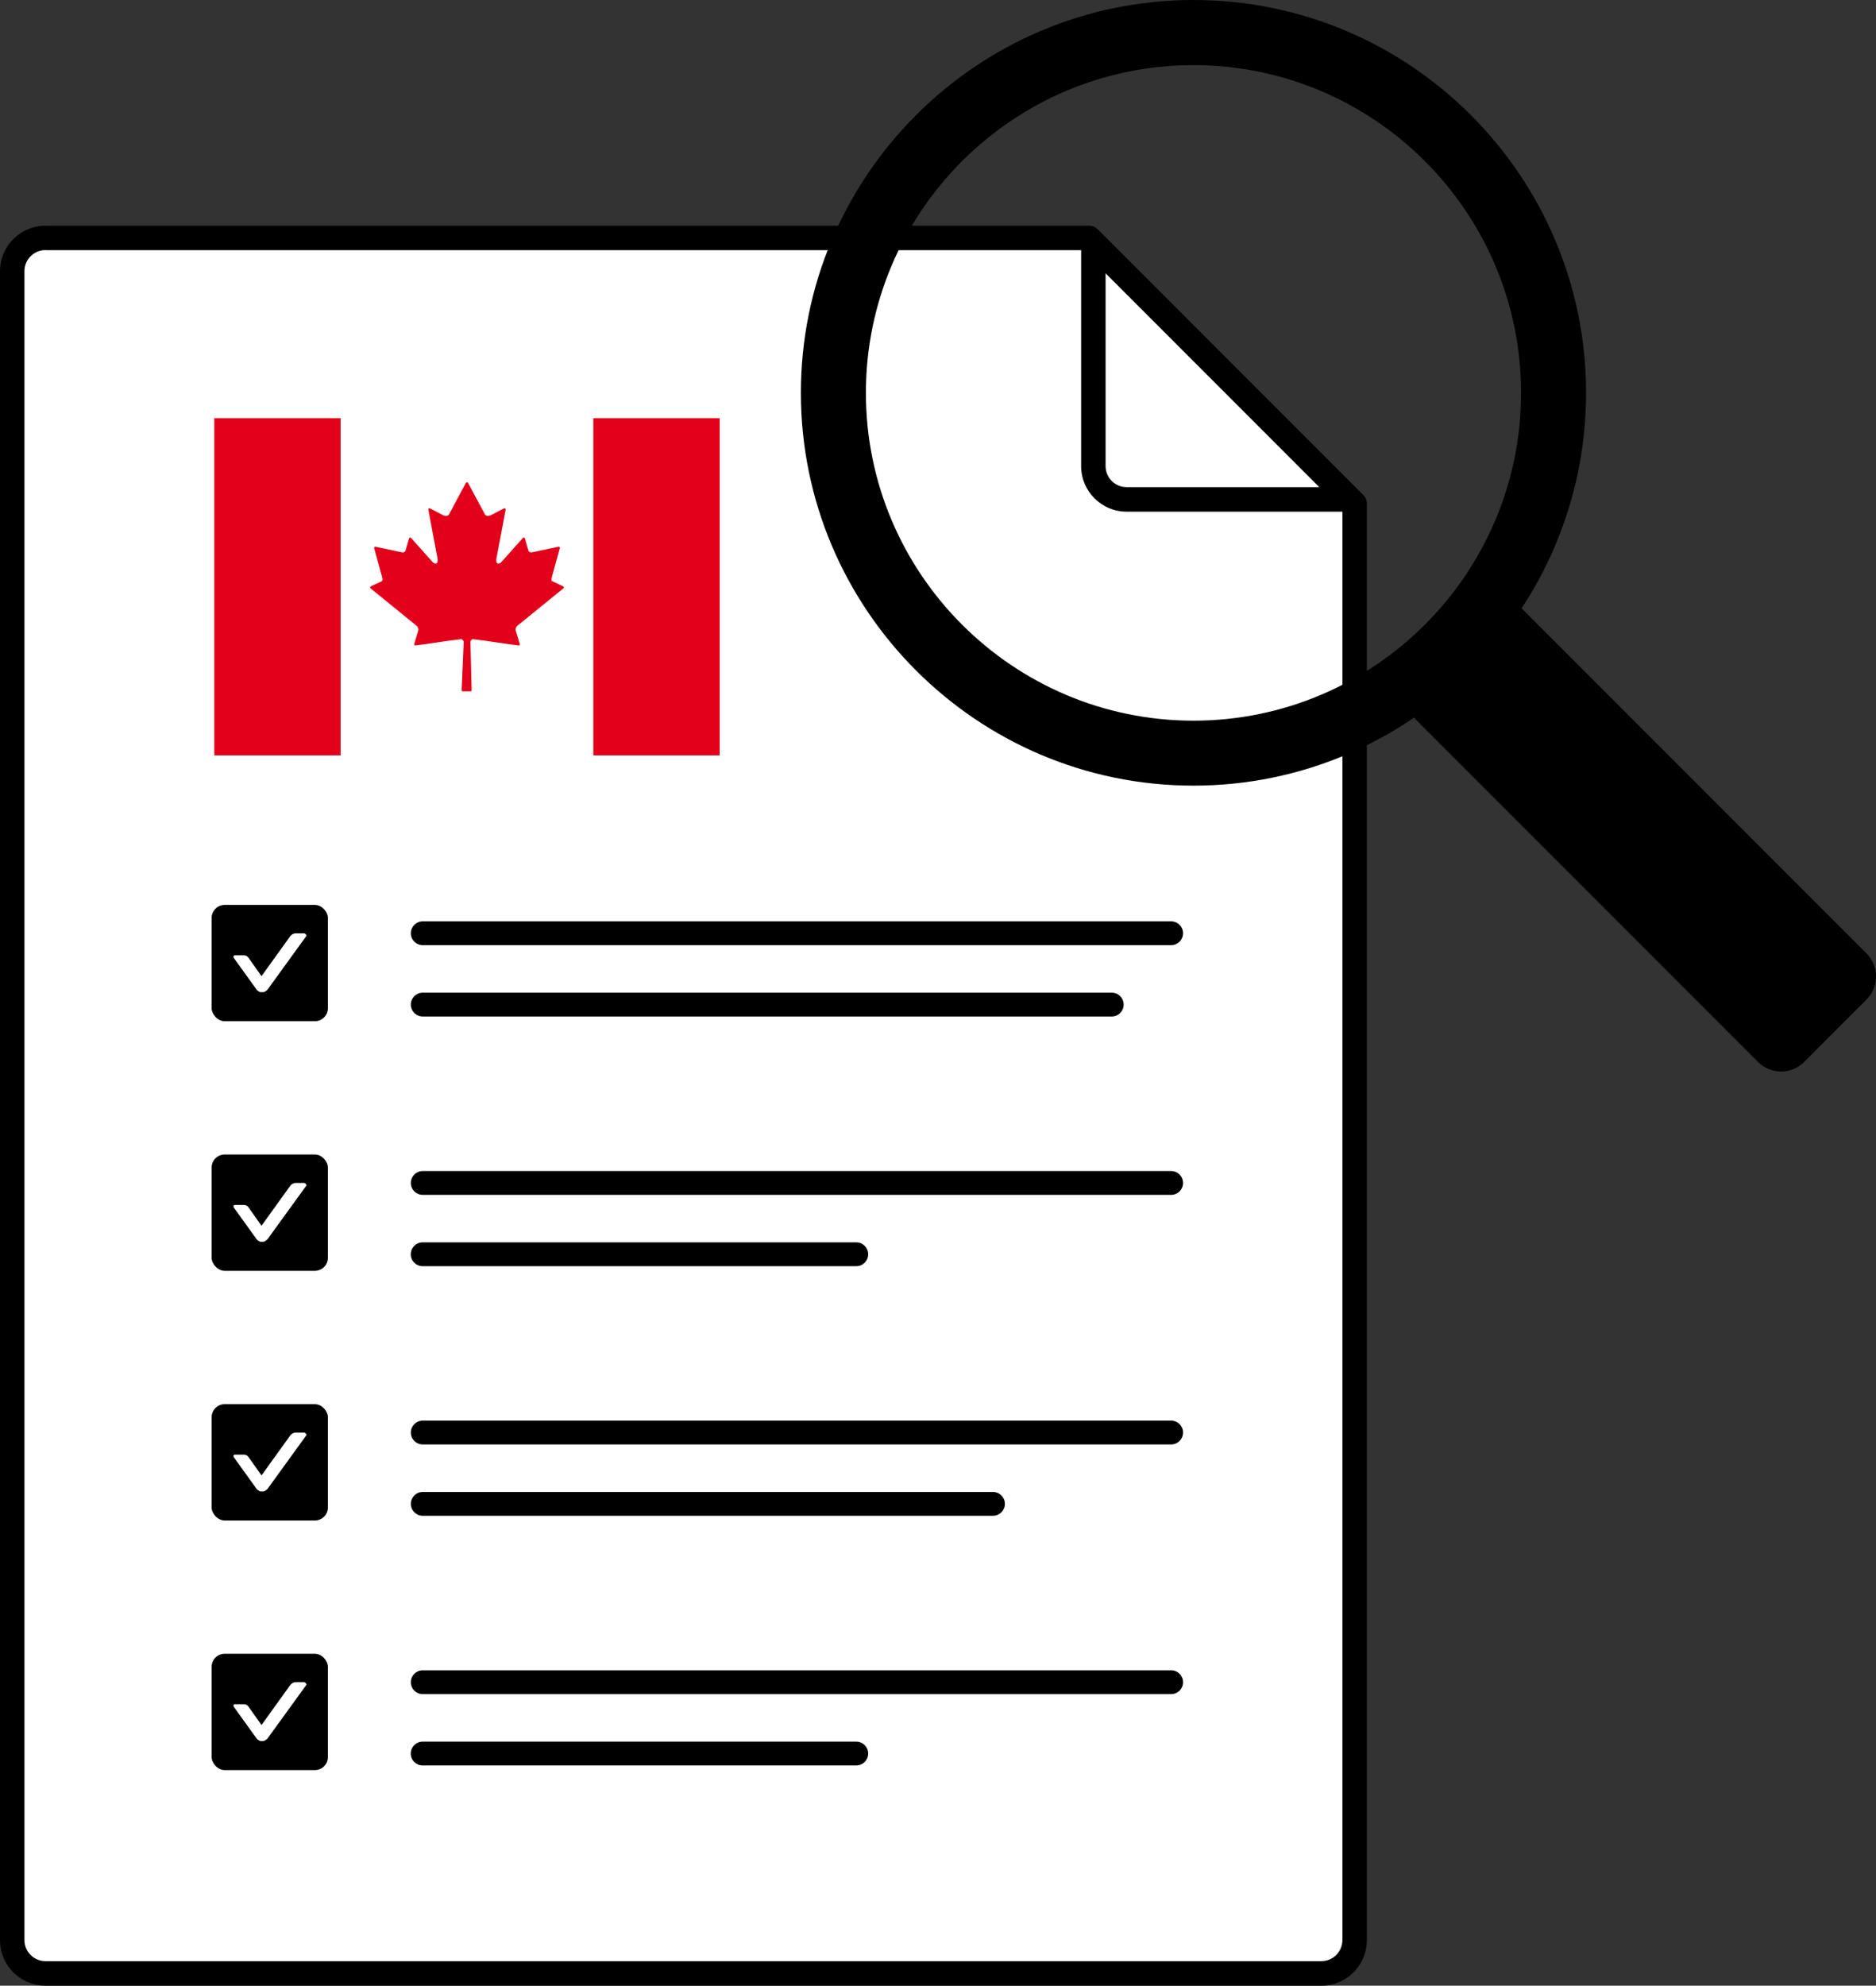
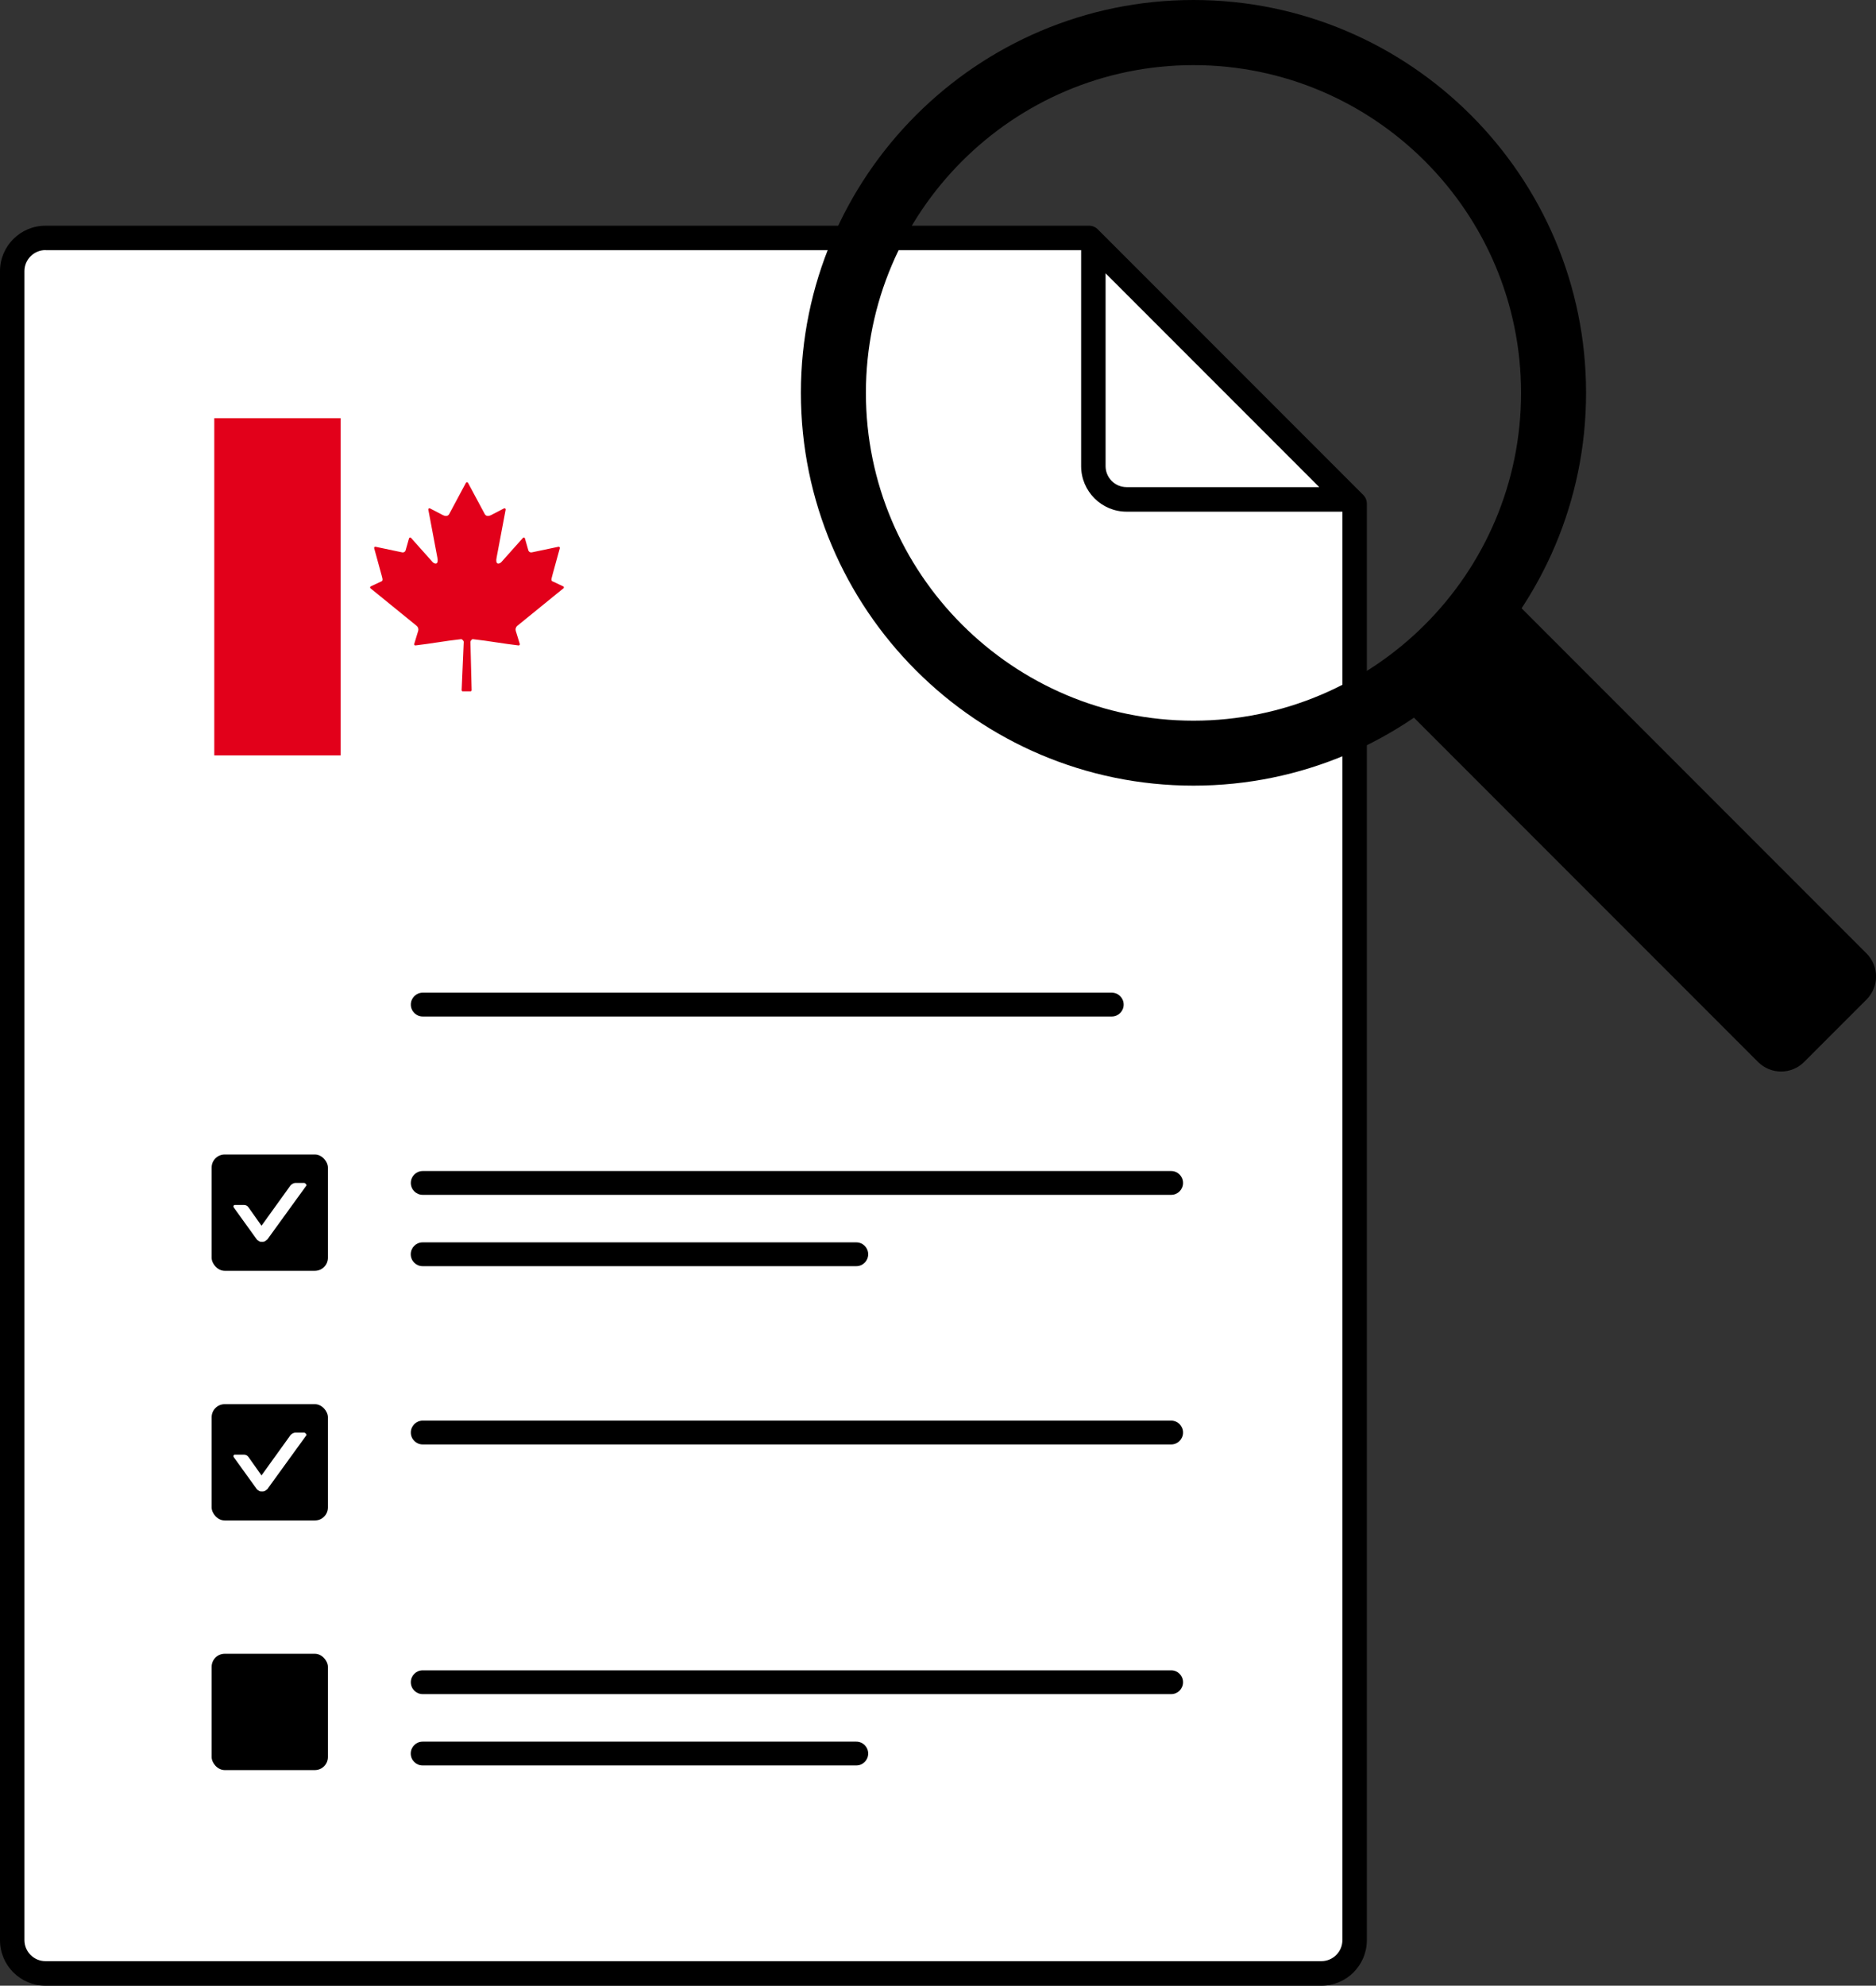
<svg xmlns="http://www.w3.org/2000/svg" id="Layer_2" version="1.1" viewBox="0 0 230.28 243.6">
  <rect x="0" y="0" width="230.28" height="243.6" fill="#333333" stroke="none" />
  <defs>
    <style>
      .st0 {
        fill: #fff;
      }

      .st1 {
        fill: #e2001a;
      }
    </style>
  </defs>
  <g>
    <path class="st0" d="M162.21,242.1H5.58c-2.26,0-4.08-1.83-4.08-4.08V33.27c0-2.26,1.83-4.08,4.08-4.08h128.11l32.59,32.59v176.24c0,2.26-1.83,4.08-4.08,4.08h.01Z" />
    <path d="M162.21,243.6H5.58c-3.08,0-5.58-2.5-5.58-5.58V33.27c0-3.08,2.5-5.58,5.58-5.58h128.11c.4,0,.78.16,1.06.44l32.59,32.59c.28.28.44.66.44,1.06v176.24c0,3.08-2.5,5.58-5.58,5.58h.01ZM5.58,30.68c-1.42,0-2.58,1.16-2.58,2.58v204.75c0,1.42,1.16,2.58,2.58,2.58h156.62c1.42,0,2.58-1.16,2.58-2.58V62.4l-31.71-31.71H5.58v-.01Z" />
  </g>
-   <rect x="25.98" y="111.01" width="14.27" height="14.27" rx="1.6" ry="1.6" />
  <rect x="25.98" y="202.88" width="14.27" height="14.27" rx="1.6" ry="1.6" />
  <rect x="25.98" y="172.26" width="14.27" height="14.27" rx="1.6" ry="1.6" />
  <rect x="25.98" y="141.63" width="14.27" height="14.27" rx="1.6" ry="1.6" />
  <path d="M165.56,62.77h-27.27c-3.08,0-5.58-2.51-5.58-5.58v-27.27c0-.61.37-1.15.93-1.39.56-.23,1.21-.1,1.63.33l31.35,31.35c.43.43.56,1.07.33,1.63s-.78.93-1.39.93ZM135.71,33.53v23.65c0,1.43,1.16,2.58,2.58,2.58h23.65s-26.23-26.23-26.23-26.23Z" />
-   <path d="M143.76,115.95H51.89c-.81,0-1.46-.65-1.46-1.46s.65-1.46,1.46-1.46h91.87c.81,0,1.46.65,1.46,1.46s-.65,1.46-1.46,1.46h0Z" />
  <path d="M136.47,124.7H51.89c-.81,0-1.46-.65-1.46-1.46s.65-1.46,1.46-1.46h84.58c.81,0,1.46.65,1.46,1.46s-.65,1.46-1.46,1.46Z" />
  <path d="M143.76,146.58H51.89c-.81,0-1.46-.65-1.46-1.46s.65-1.46,1.46-1.46h91.87c.81,0,1.46.65,1.46,1.46s-.65,1.46-1.46,1.46h0Z" />
  <path d="M105.11,155.33h-53.23c-.81,0-1.46-.65-1.46-1.46s.65-1.46,1.46-1.46h53.23c.81,0,1.46.65,1.46,1.46s-.65,1.46-1.46,1.46Z" />
  <path d="M143.76,177.2H51.89c-.81,0-1.46-.65-1.46-1.46s.65-1.46,1.46-1.46h91.87c.81,0,1.46.65,1.46,1.46s-.65,1.46-1.46,1.46h0Z" />
-   <path d="M121.89,185.95H51.89c-.81,0-1.46-.65-1.46-1.46s.65-1.46,1.46-1.46h70c.81,0,1.46.65,1.46,1.46s-.65,1.46-1.46,1.46Z" />
  <path d="M143.76,207.83H51.89c-.81,0-1.46-.65-1.46-1.46s.65-1.46,1.46-1.46h91.87c.81,0,1.46.65,1.46,1.46s-.65,1.46-1.46,1.46h0Z" />
  <path d="M105.11,216.58h-53.23c-.81,0-1.46-.65-1.46-1.46s.65-1.46,1.46-1.46h53.23c.81,0,1.46.65,1.46,1.46s-.65,1.46-1.46,1.46Z" />
  <path class="st0" d="M37.34,114.5h-1.09c-.22,0-.44.15-.58.29l-3.57,4.96-1.6-2.26c-.15-.22-.36-.29-.58-.29h-1.09c-.15,0-.22.15-.15.29l2.84,3.94c.07.07.15.15.29.22.07.07.22.07.36.07s.22,0,.36-.07c.07-.07.22-.15.29-.22l4.81-6.64c0-.07-.15-.29-.29-.29Z" />
  <path class="st0" d="M37.34,145.12h-1.09c-.22,0-.44.15-.58.29l-3.57,4.96-1.6-2.26c-.15-.22-.36-.29-.58-.29h-1.09c-.15,0-.22.15-.15.29l2.84,3.94c.07.07.15.15.29.22.07.07.22.07.36.07s.22,0,.36-.07c.07-.07.22-.15.29-.22l4.81-6.64c0-.07-.15-.29-.29-.29h0Z" />
  <path class="st0" d="M37.34,175.75h-1.09c-.22,0-.44.15-.58.29l-3.57,4.96-1.6-2.26c-.15-.22-.36-.29-.58-.29h-1.09c-.15,0-.22.15-.15.29l2.84,3.94c.07.07.15.15.29.22.07.07.22.07.36.07s.22,0,.36-.07c.07-.07.22-.15.29-.22l4.81-6.64c0-.07-.15-.29-.29-.29h0Z" />
-   <path class="st0" d="M37.34,206.37h-1.09c-.22,0-.44.15-.58.29l-3.57,4.96-1.6-2.26c-.15-.22-.36-.29-.58-.29h-1.09c-.15,0-.22.15-.15.29l2.84,3.94c.07.07.15.15.29.22.07.07.22.07.36.07s.22,0,.36-.07c.07-.07.22-.15.29-.22l4.81-6.64c0-.07-.15-.29-.29-.29h0Z" />
  <g>
    <path d="M171.805,81.984l9.016-9.016c1.188-1.188,3.111-1.188,4.299,0l43.996,43.996c1.563,1.563,1.563,4.094,0,5.657l-7.658,7.658c-1.563,1.563-4.094,1.563-5.657,0l-43.996-43.996c-1.188-1.188-1.188-3.111,0-4.299h0Z" />
    <path d="M146.5,96.38c-26.57,0-48.19-21.62-48.19-48.19S119.92,0,146.5,0s48.19,21.62,48.19,48.19-21.62,48.19-48.19,48.19ZM146.5,7.99c-22.17,0-40.21,18.04-40.21,40.21s18.04,40.21,40.21,40.21,40.21-18.04,40.21-40.21S168.67,7.99,146.5,7.99Z" />
  </g>
  <g>
    <path class="st1" d="M26.303,51.304h15.511v41.364h-15.511v-41.364h0Z" />
    <path class="st0" d="M41.814,51.304h31.022v41.364h-31.022v-41.364h0Z" />
    <g>
-       <path class="st1" d="M72.832,51.304h15.511v41.364h-15.511v-41.364h0Z" />
      <path class="st1" d="M63.52,76.757l5.643-4.585c.035-.03.057-.079.053-.126-.007-.048-.039-.091-.082-.112l-1.182-.556c-.317-.112-.317-.196-.15-.794.018-.062.036-.132.053-.199l.862-3.133c.015-.046,0-.098-.036-.135-.033-.036-.082-.05-.132-.041l-3.27.687c-.253.039-.395-.13-.424-.246l-.421-1.475c-.014-.05-.053-.087-.107-.098-.05-.012-.103.004-.136.043l-2.597,2.909c-.178.223-.474.315-.595.166-.053-.068-.128-.242-.039-.659l1.108-5.88c.01-.053-.011-.109-.057-.141-.043-.032-.099-.037-.149-.012l-1.49.772c-.182.101-.349.153-.485.153-.171,0-.296-.079-.388-.241l-2.052-3.827c-.05-.093-.199-.093-.253,0l-2.048,3.824c-.168.3-.467.319-.88.089l-1.482-.77c-.05-.025-.107-.02-.153.012-.043.032-.064.087-.053.141l1.108,5.882c.089.415.01.59-.043.657-.121.15-.41.061-.595-.171l-2.593-2.904c-.036-.039-.089-.055-.139-.043-.05.01-.089.048-.107.098l-.42,1.479c-.025.099-.139.25-.349.25-.025,0-.05-.002-.064-.006l-3.278-.689c-.05-.01-.099.006-.135.041-.033.037-.046.089-.033.135l.859,3.13c.021.071.036.141.057.203.164.598.168.682-.164.802l-1.169.549c-.046.021-.075.064-.082.112-.007.048.014.096.05.126l5.647,4.589c.185.142.271.393.211.614l-.492,1.619c-.018.044-.007.096.025.134.033.037.075.055.125.05.919-.107,1.81-.241,2.668-.369.951-.144,1.938-.292,2.96-.401.025,0,.096.033.174.11.082.08.125.167.125.209l-.257,5.937c0,.039.01.075.039.105.025.028.061.043.103.043h.944c.036,0,.075-.014.099-.043.028-.027.043-.064.043-.103l-.149-5.923c0-.053.046-.158.135-.246.064-.064.118-.089.139-.089,1.023.109,2.006.257,2.957.401.862.128,1.749.262,2.672.369.046.004.093-.012.125-.05.033-.037.039-.09.029-.134l-.495-1.619c-.061-.222.021-.473.211-.619h.002Z" />
    </g>
  </g>
</svg>